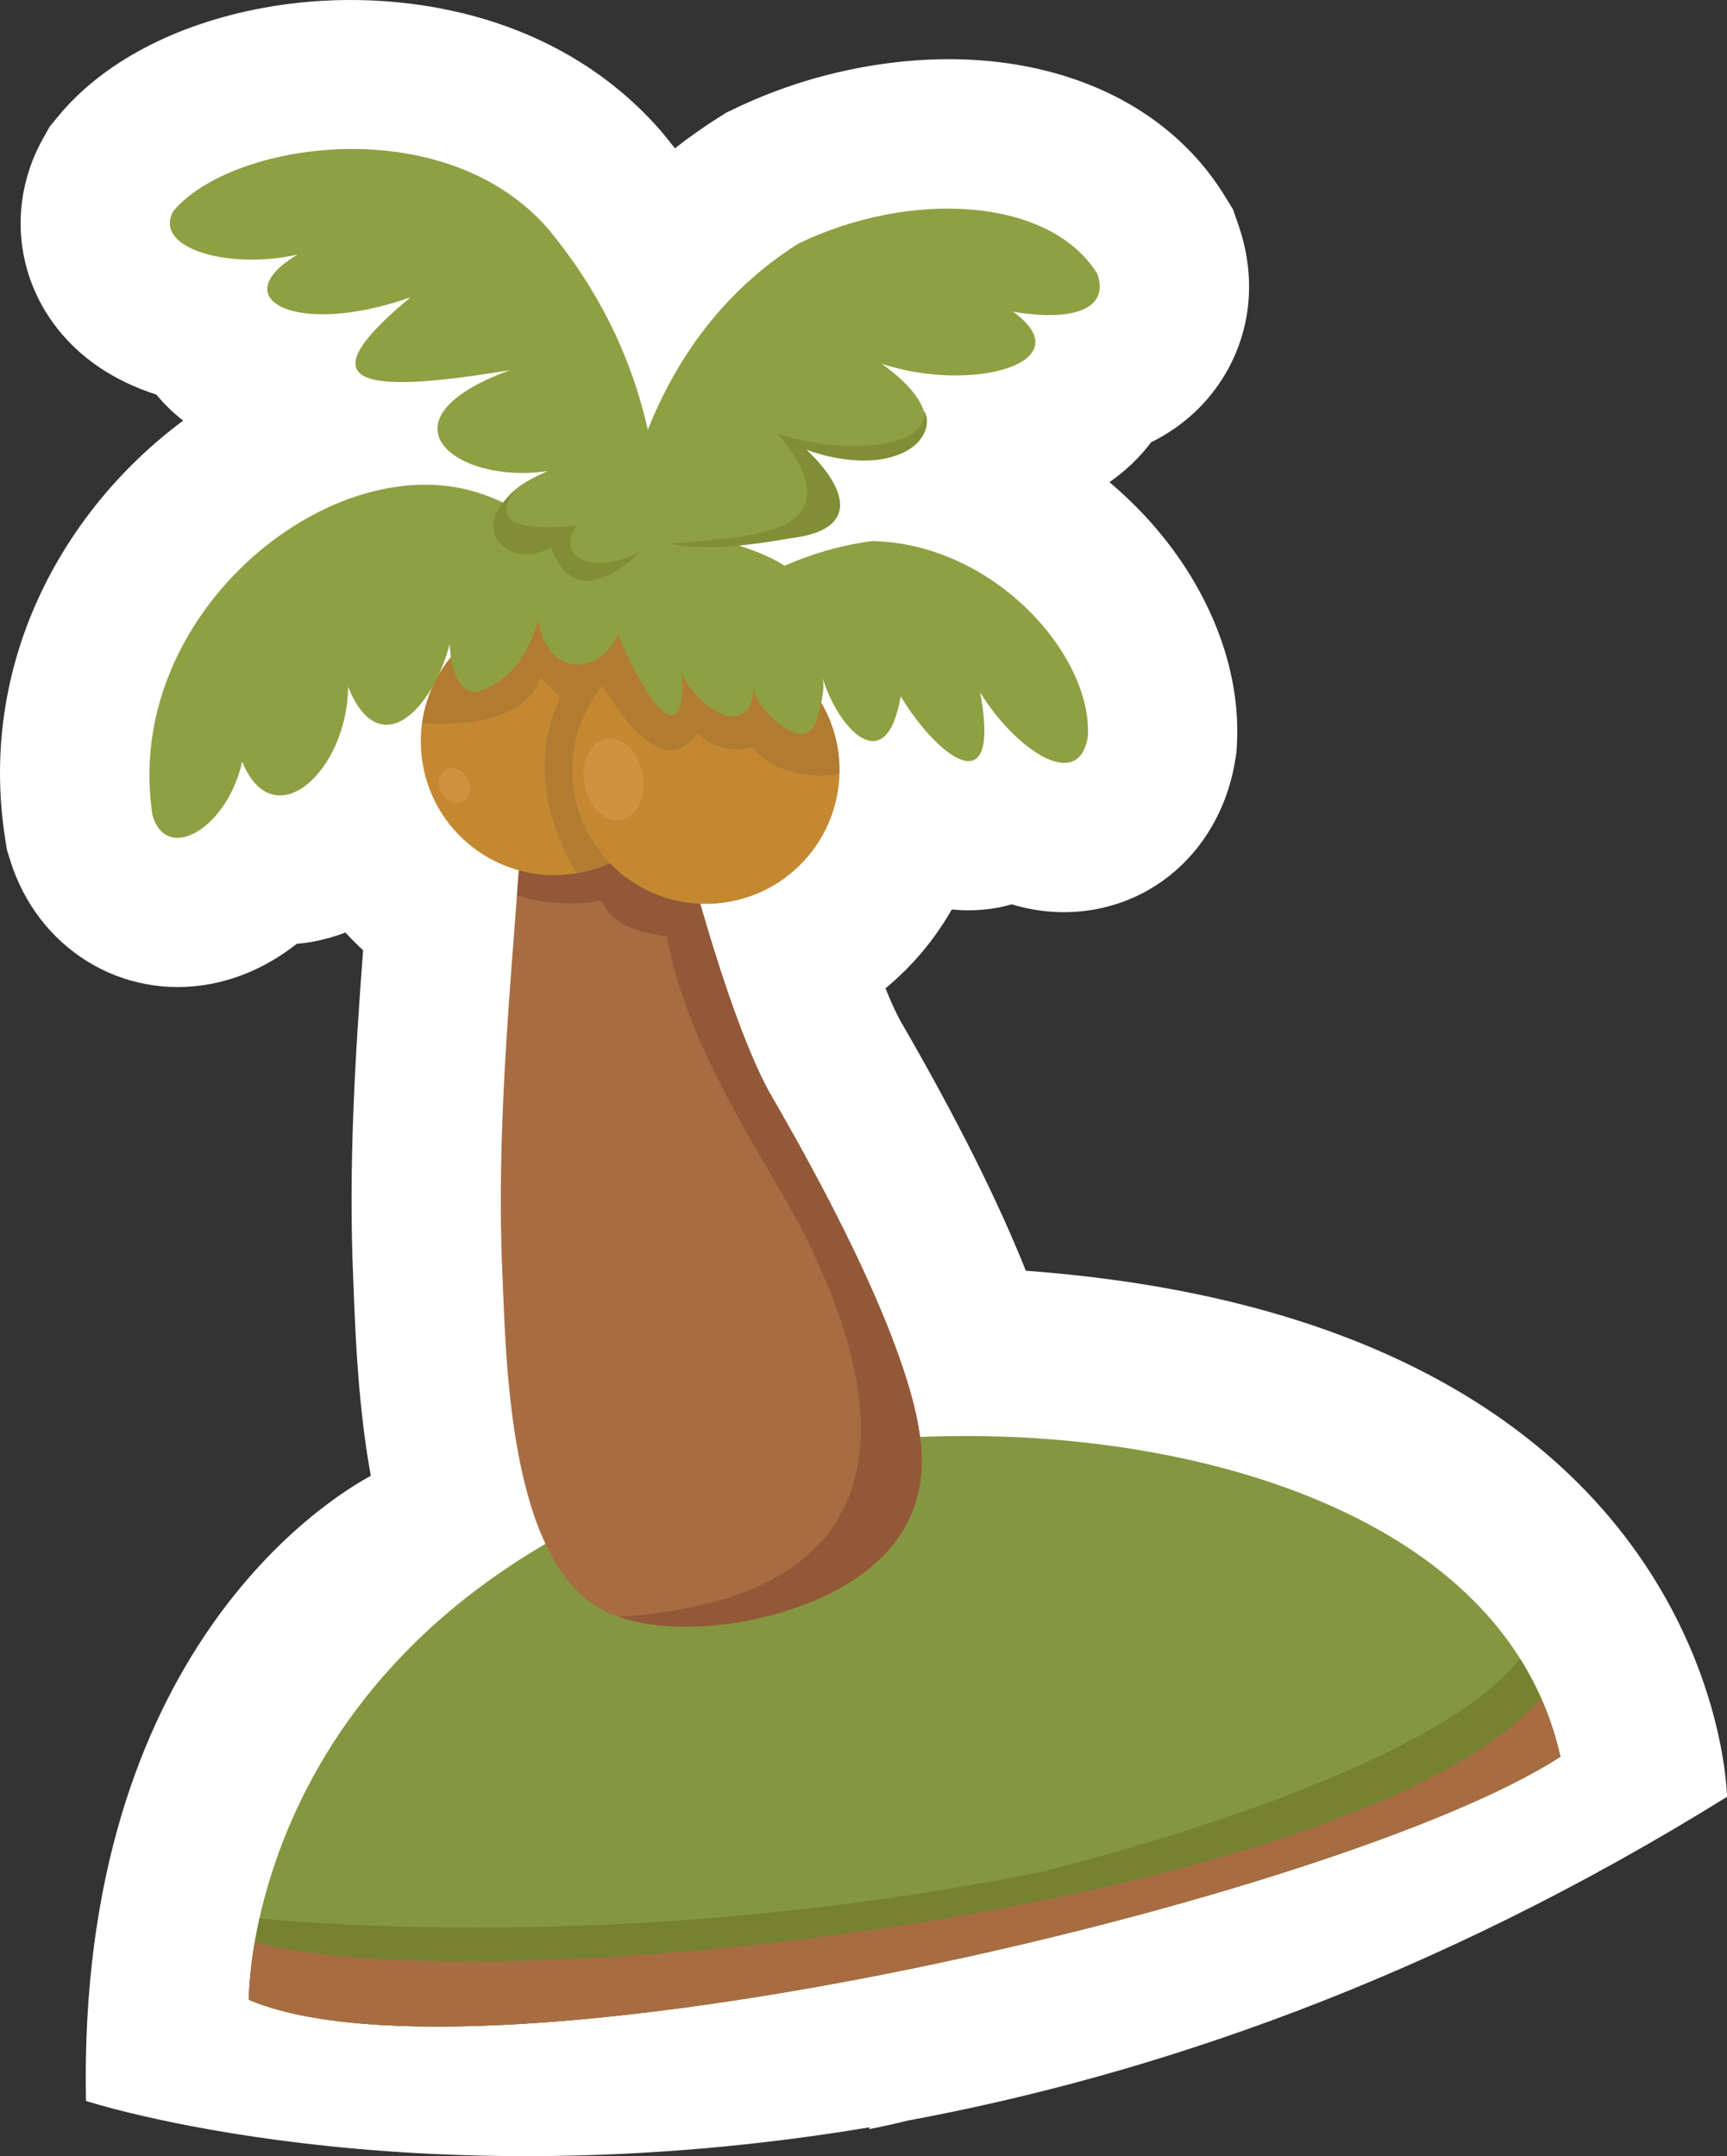
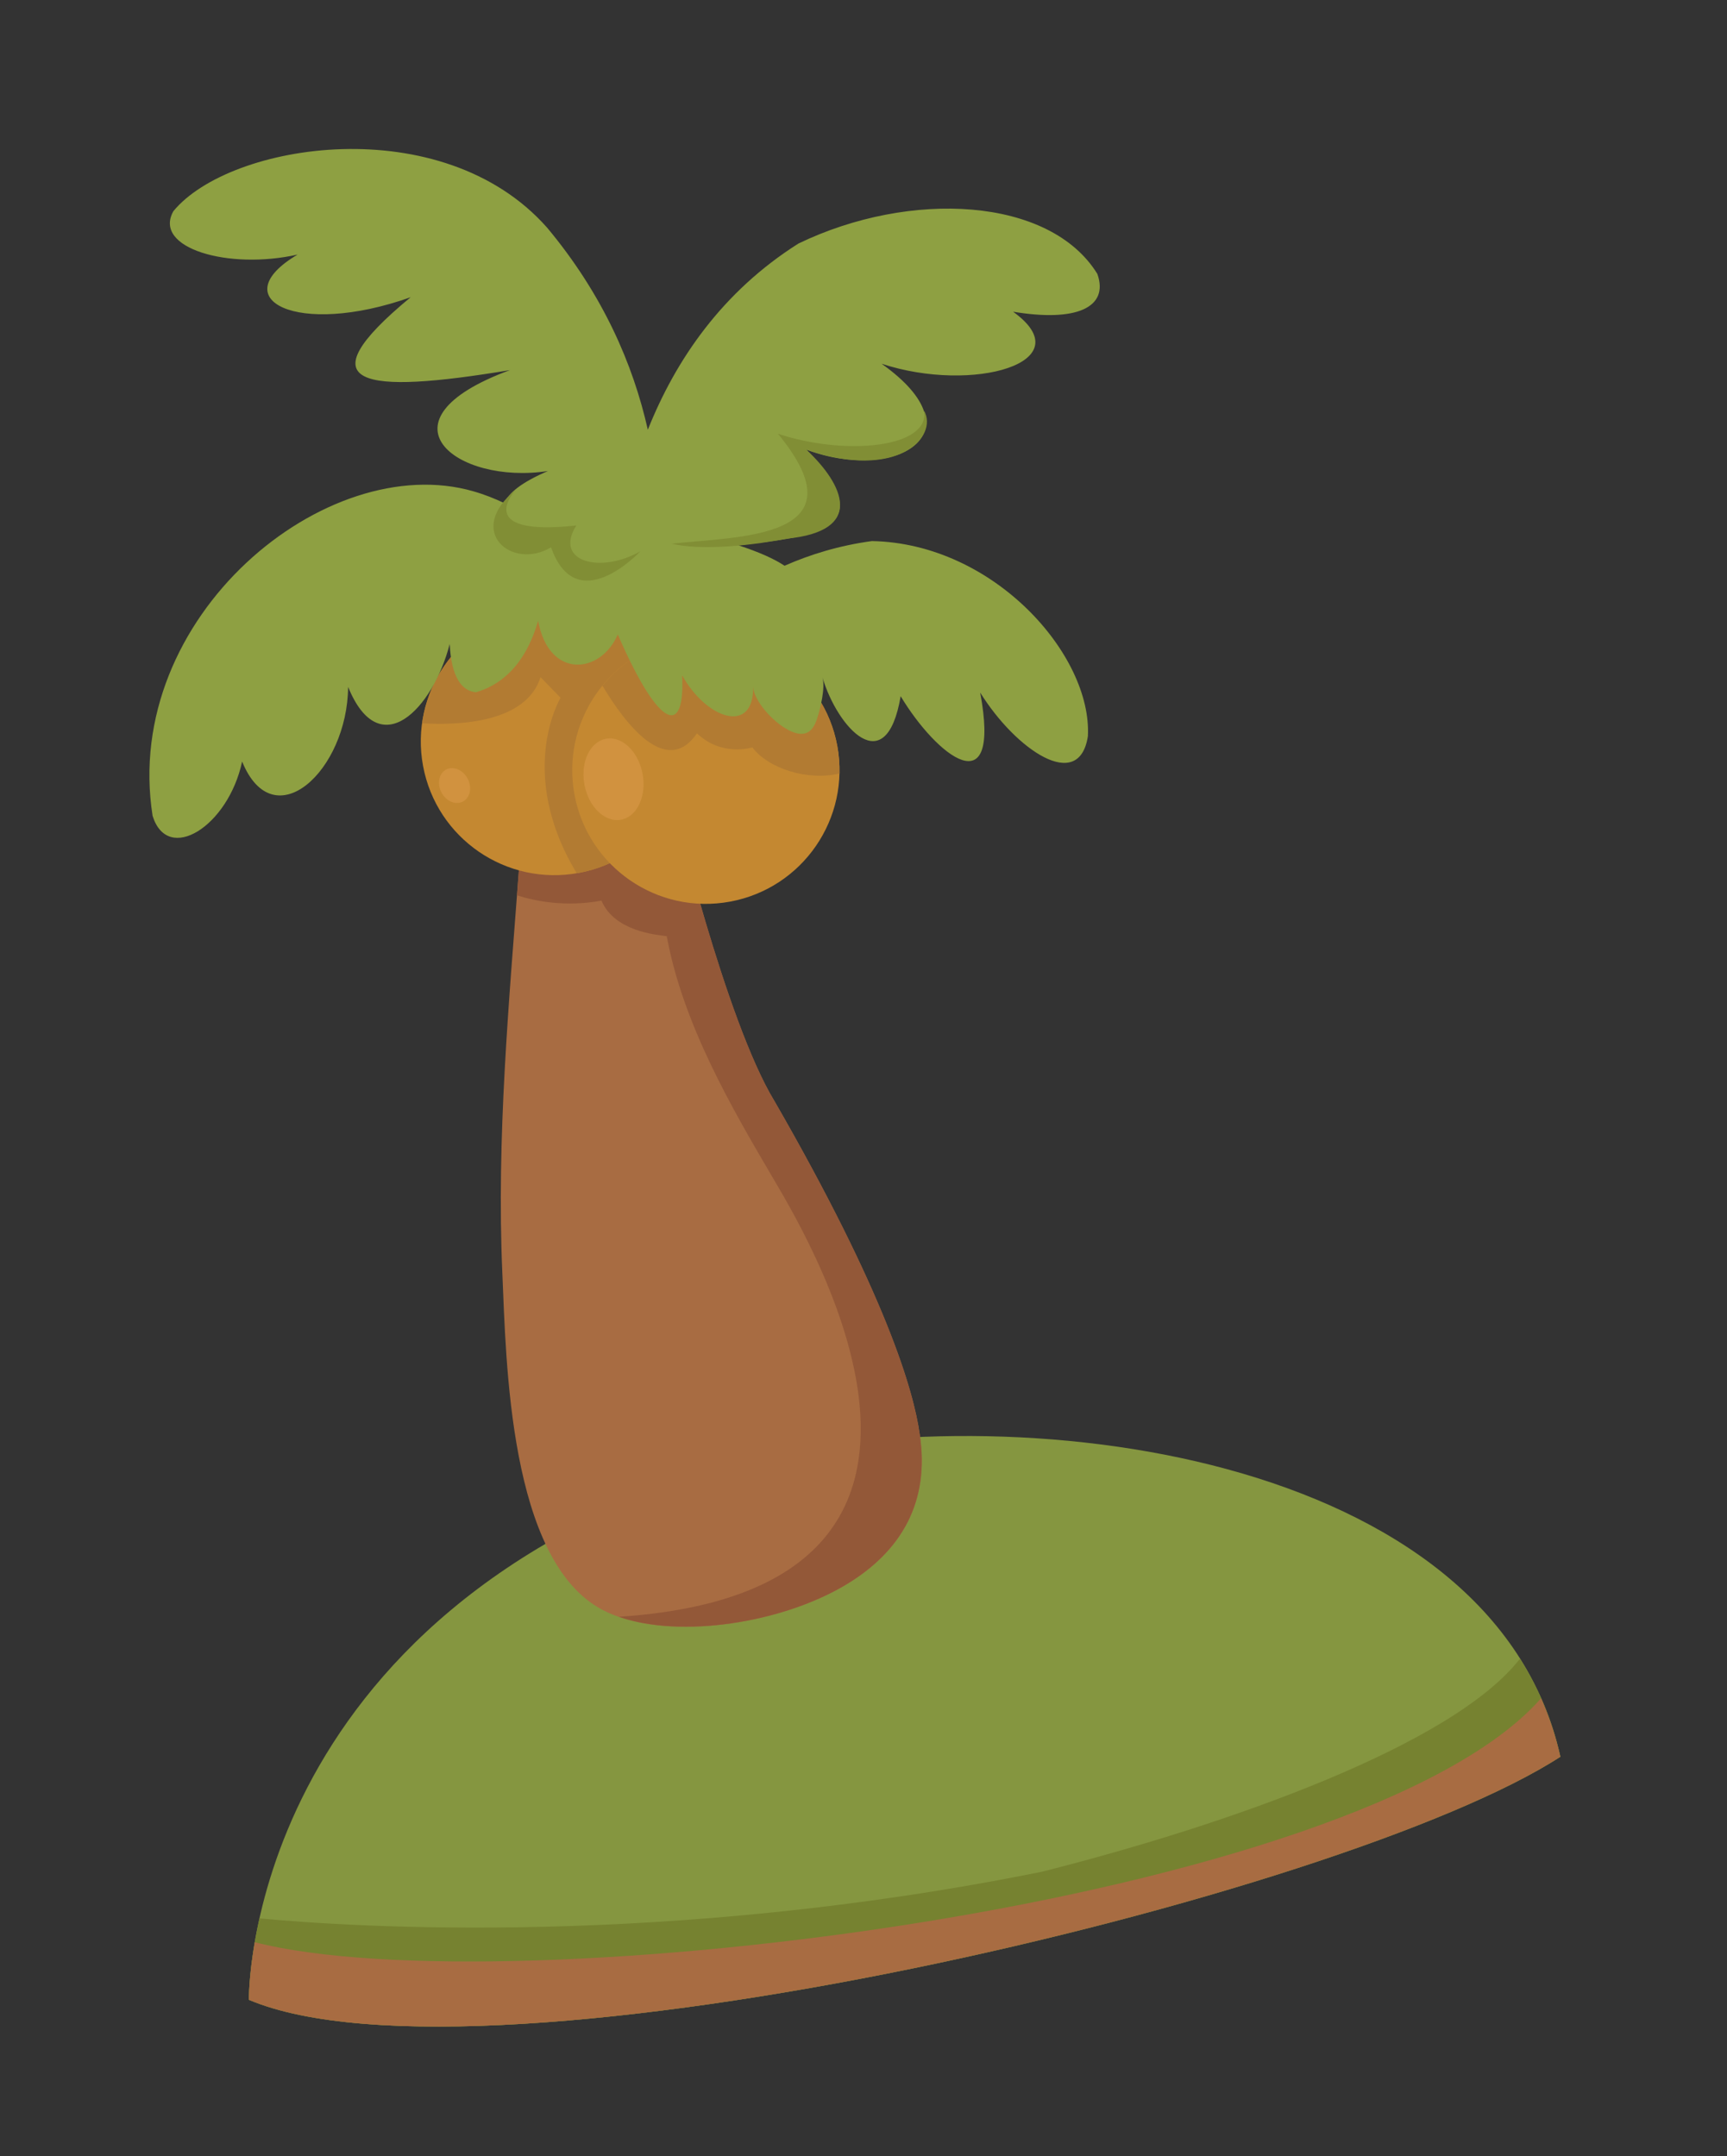
<svg xmlns="http://www.w3.org/2000/svg" id="Layer_1" version="1.1" viewBox="0 0 57.753 72.102">
  <rect x="0" y="0" width="57.753" height="72.102" fill="#333333" stroke="none" />
  <defs>
    <style>
      .st0 {
        fill: #8ea042;
      }

      .st1 {
        fill: #859640;
      }

      .st2 {
        fill: #818e35;
      }

      .st3 {
        fill: #fff;
      }

      .st4 {
        fill: #935838;
      }

      .st5 {
        fill: #a86c42;
      }

      .st6 {
        fill: #d1923f;
      }

      .st7 {
        fill: #768230;
      }

      .st8 {
        fill: #b27b32;
      }

      .st9 {
        fill: #c48831;
      }
    </style>
  </defs>
-   <path class="st3" d="M34.305,42.493c-.931-2.331-2.293-5.058-4.088-8.17l-.056-.093c-.059-.1-.247-.433-.549-1.179.891-.736,1.644-1.633,2.217-2.638.515.053,1.035.033,1.556-.063.077-.014.235-.047.445-.109.888.267,1.833.347,2.817.164,2.433-.451,4.265-2.424,4.667-5.027l.037-.245.014-.248c.139-2.598-.983-5.381-3.078-7.634-.375-.401-.772-.778-1.185-1.127.544-.379,1.012-.827,1.392-1.333,1.058-.523,1.917-1.313,2.5-2.316.865-1.491,1.013-3.252.417-4.96l-.178-.513-.284-.462c-2.231-3.619-6.89-5.259-12.158-4.283-1.478.274-2.91.742-4.255,1.391l-.257.124-.241.152c-.51.323-1.0.667-1.467,1.036-.142-.183-.289-.363-.437-.542l-.094-.11C18.399.192,12.812-.48,8.796.264,5.854.809,3.421,2.097,1.945,3.89l-.281.341-.216.384c-1.112,1.976-.994,4.335.308,6.156.873,1.22,2.114,1.987,3.471,2.424.258.311.557.605.898.871C2.056,17.093-.74,22.236.174,28.056l.056.359.108.346c.915,2.951,3.728,4.695,6.687,4.147,1.048-.194,2.034-.664,2.898-1.345.187-.017.37-.041.549-.074.37-.069.73-.171,1.079-.304.189.205.386.403.591.59-.268,3.583-.495,7.267-.328,11.021l.018.48c.064,1.584.159,3.81.568,6.078-1.394.749-9.822,5.902-9.525,20.903,0,0,10.632,3.484,26.208.882-.013.037-.021.061-.021.061.431-.08.854-.177,1.273-.281,8.132-1.505,17.528-4.683,27.419-10.832,0,0-.197-15.87-23.448-17.592Z" />
  <g>
    <path class="st1" d="M8.323,66.876s-.193-12.948,16.217-17.953c9.371-2.39,25.406-.33,27.64,9.824-7.28,4.72-35.96,11.471-43.857,8.128Z" />
    <path class="st7" d="M52.18,58.748c-.265-1.207-.73-2.295-1.351-3.278-2.23,2.866-9.623,5.514-15.987,7.123-12.581,2.538-23.086,1.85-26.164,1.56-.369,1.647-.355,2.723-.355,2.723,7.897,3.342,36.576-3.408,43.857-8.128Z" />
    <path class="st5" d="M8.519,64.95c-.205,1.186-.196,1.926-.196,1.926,7.897,3.342,36.576-3.408,43.857-8.128-.151-.691-.373-1.339-.644-1.956-6.063,6.897-34.585,10.322-43.016,8.158Z" />
    <path class="st5" d="M25.894,36.815c-1.646-2.716-3.378-9.974-3.378-9.974,0,0-4.935-2.477-5.158,2.177-.337,4.511-.758,9.031-.559,13.558.129,2.958.221,9.597,3.336,11.253,1.994,1.061,5.787.562,8.11-.809,1.934-1.141,2.853-2.834,2.512-5.052-.2-1.451-1.132-4.681-4.862-11.154Z" />
    <path class="st4" d="M25.894,36.815c-1.646-2.716-3.378-9.974-3.378-9.974,0,0-4.935-2.477-5.158,2.177-.022.308-.047.617-.069.924.628.199,1.636.396,2.825.176.435,1.023,1.806,1.138,2.183,1.19.549,2.964,2.167,5.732,3.598,8.165,1.345,2.283,8.055,13.722-5.199,14.594,2.084.727,5.427.206,7.548-1.046,1.934-1.141,2.853-2.834,2.512-5.052-.2-1.451-1.132-4.681-4.862-11.154Z" />
    <path class="st9" d="M22.936,23.983c.45,2.426-1.152,4.758-3.58,5.208s-4.759-1.153-5.209-3.579,1.154-4.759,3.58-5.209,4.759,1.154,5.208,3.58Z" />
    <path class="st8" d="M22.936,23.983c-.45-2.426-2.781-4.03-5.208-3.58-1.943.36-3.356,1.929-3.611,3.785,1.278.074,3.479-.029,3.959-1.543l.67.689s-1.501,2.485.54,5.867c.023-.004.048-.005.071-.01,2.428-.45,4.029-2.781,3.58-5.208Z" />
    <path class="st9" d="M27.999,24.943c.45,2.426-1.155,4.758-3.581,5.208-2.428.45-4.758-1.153-5.207-3.579s1.151-4.759,3.579-5.209c2.425-.45,4.76,1.153,5.209,3.58Z" />
    <path class="st8" d="M22.79,21.363c-1.083.201-1.999.778-2.643,1.568.771,1.291,2.142,3.074,3.161,1.593.826.796,1.852.47,1.852.47.537.711,1.851,1.126,2.913.873.006-.304-.015-.613-.073-.924-.45-2.426-2.784-4.029-5.209-3.58Z" />
    <path class="st0" d="M36.697,9.16c-1.587-2.574-6.259-2.819-9.996-1.016-2.551,1.613-4.105,3.889-5.037,6.227-.492-2.188-1.5-4.519-3.367-6.757-3.513-3.975-10.612-2.845-12.499-.552-.697,1.239,1.845,1.971,4.154,1.451-2.502,1.481-.038,2.783,3.78,1.427-3.611,2.982-1.617,3.259,3.321,2.437-4.593,1.685-1.787,3.848,1.271,3.374-.88.378-1.326.736-1.453,1.077-.319-.152-.659-.289-1.032-.396-4.919-1.428-11.781,4.191-10.736,10.851.503,1.621,2.527.36,2.994-1.816,1.056,2.591,3.523.305,3.544-2.496,1.059,2.593,2.833.74,3.398-1.434.049,1.085.394,1.573.876,1.612.71-.2,1.618-.78,2.08-2.388.365,1.968,2.095,1.782,2.664.455,1.419,3.265,2.255,3.382,2.152,1.365.817,1.478,2.405,1.996,2.375.375.013.588,1.07,1.647,1.666,1.581.271-.03.392-.266.471-.502.112-.332.281-1.043.182-1.379.494,1.667,2.126,3.493,2.614.626,1.202,1.997,3.373,3.724,2.66-.122,1.185,1.907,3.307,3.365,3.601,1.46.145-2.709-3.139-6.45-7.222-6.526-1.093.148-2.064.447-2.921.825-.344-.228-.852-.459-1.551-.685,2.627-.302,4.807-.521,2.277-3.198,2.981,1.112,5.823-.524,2.519-2.872,3.056,1.006,6.747-.048,4.397-1.74,2.101.351,3.214-.132,2.819-1.262Z" />
    <path class="st2" d="M17.255,16.373s-1.516,1.585,2.017,1.2c-.765,1.222.816,1.619,2.141.864,0,0-2.128,2.29-2.985-.134-1.297.781-2.897-.53-1.173-1.931Z" />
    <path class="st2" d="M26.285,18.017s-2.381.496-3.829.165c2.21-.246,6.472-.138,3.559-3.677,2.259.75,5.09.47,4.888-.771.484.863-.883,2.363-3.94,1.3,1.242,1.159,1.995,2.732-.677,2.982Z" />
    <path class="st6" d="M21.489,25.878c.139.748-.185,1.435-.721,1.534-.538.1-1.085-.426-1.224-1.174-.139-.747.184-1.434.722-1.533.536-.099,1.084.426,1.222,1.173Z" />
    <path class="st6" d="M15.64,26.042c.154.296.082.638-.16.764-.243.126-.565-.011-.719-.308-.152-.297-.081-.639.16-.765.243-.126.565.013.719.309Z" />
  </g>
</svg>